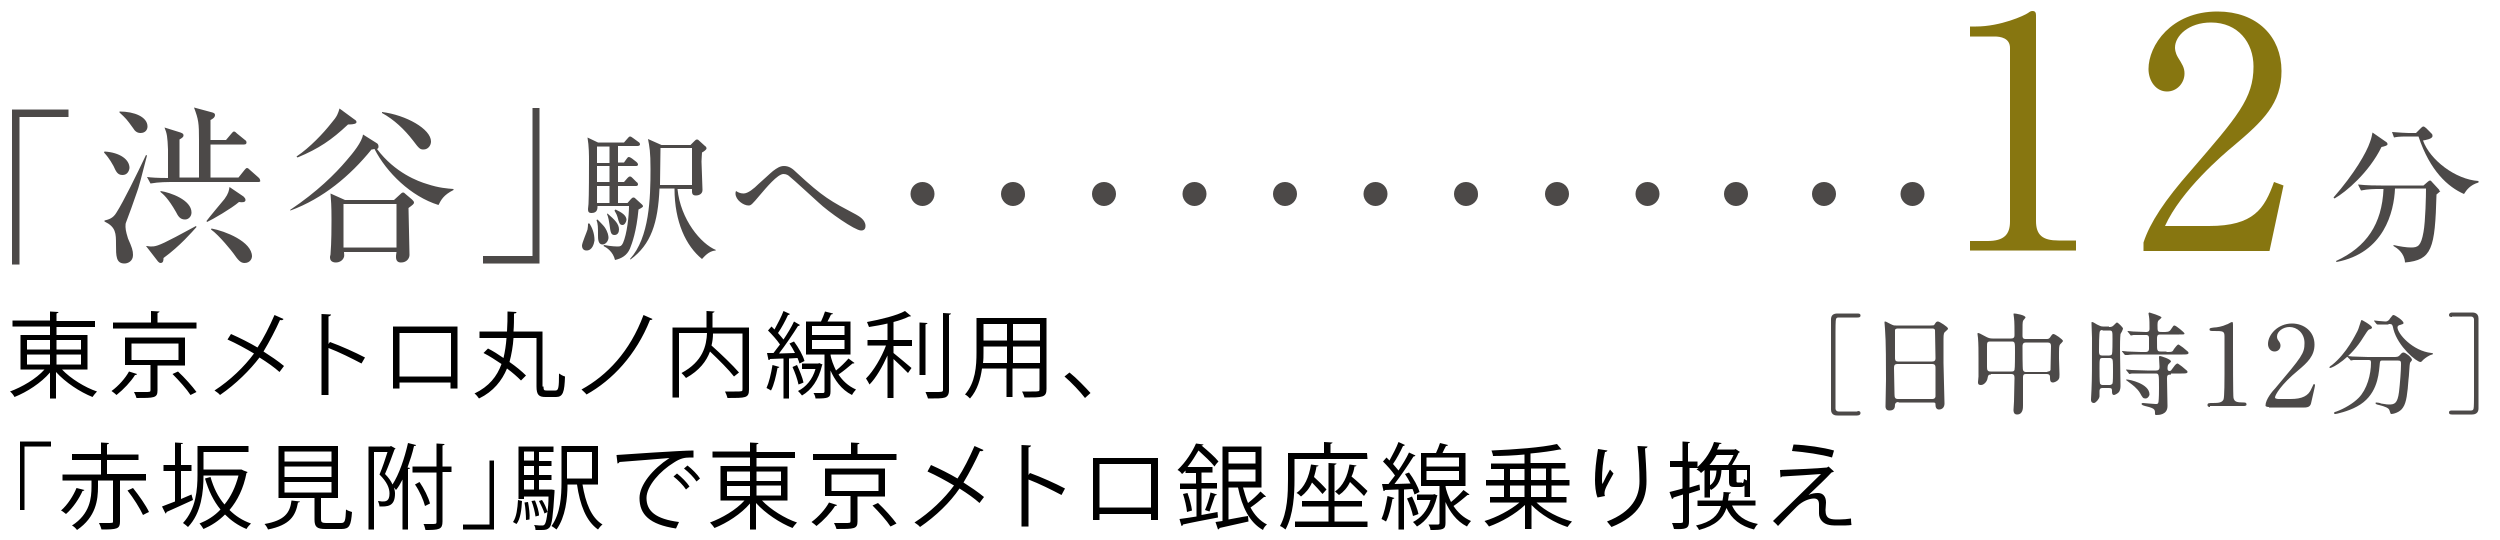
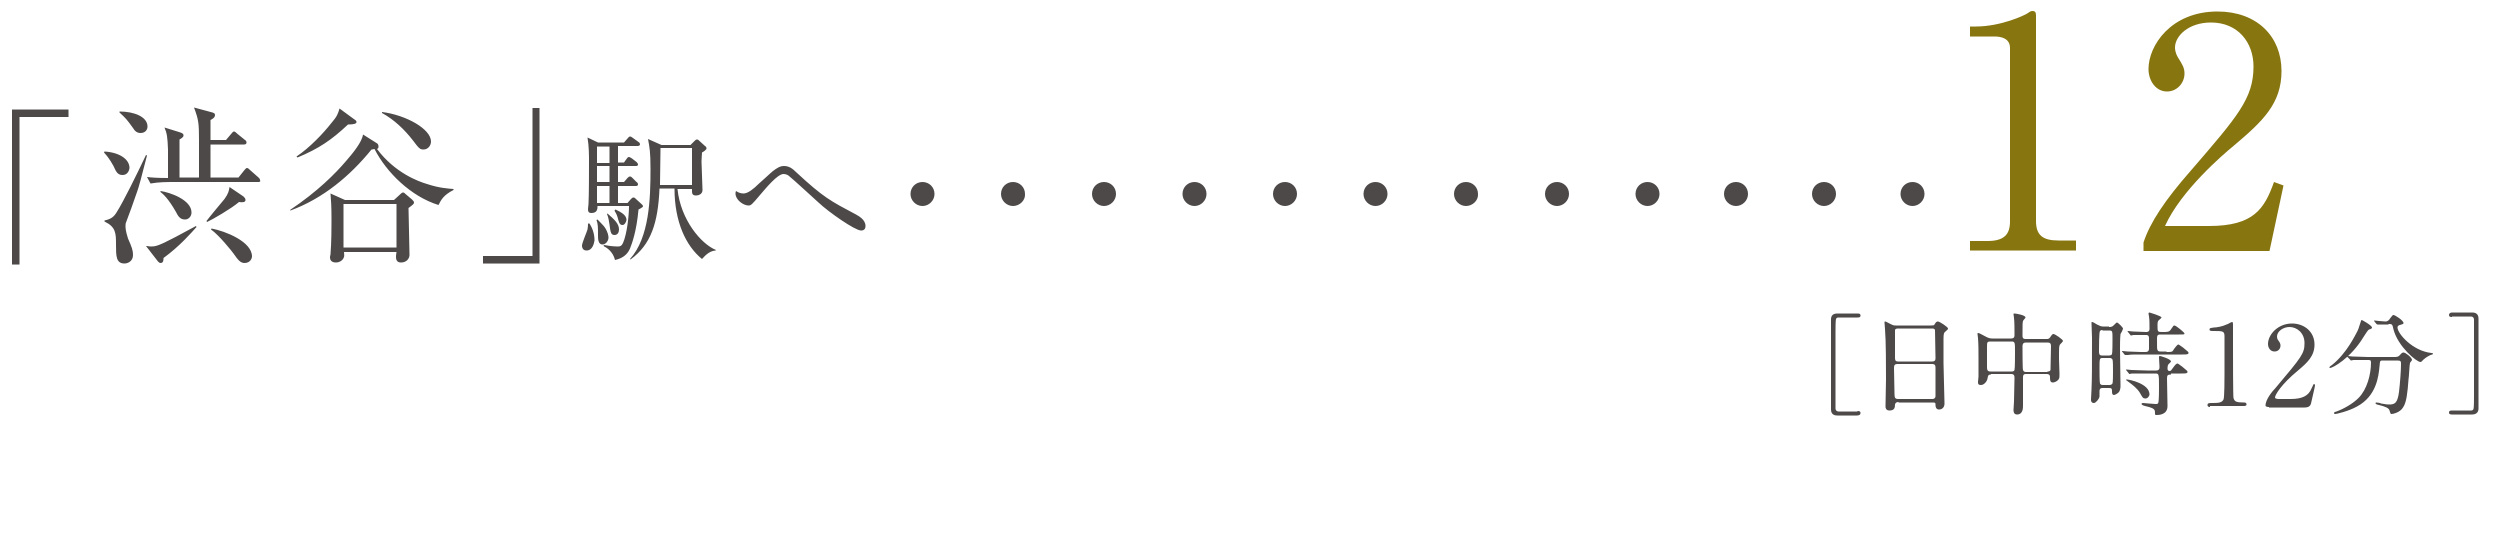
<svg xmlns="http://www.w3.org/2000/svg" version="1.1" id="レイヤー_1" x="0" y="0" viewBox="0 0 500 108" xml:space="preserve">
  <style>.st0{fill:#4c4948}</style>
  <path class="st0" d="M371.5 82.2c.2 0 .6 0 .6.4s-.4.5-.7.5h-3.9c-.3 0-1.3 0-1.3-1.2v-18c0-.8.4-1.2 1.3-1.2h4c.2 0 .6 0 .6.4s-.4.4-.6.4h-3.8c-.1 0-.4 0-.5.3-.1.2-.1 2.2-.1 2.6v15.3c0 .3.2.6.6.6h3.8zm8.2-1.8c-.1 0-.6 0-.7.5 0 .6-.1 1.2-1.1 1.2-.7 0-.8-.5-.8-.8 0-.1.1-4.6.1-5.4 0-2.4 0-7.8-.2-10.1 0-.2-.1-1.1-.1-1.3 0-.1 0-.2.1-.2s.2 0 1.1.5c.6.3.7.3 1.1.3h6.9c.5 0 .7 0 .8-.2.3-.5.4-.6.7-.6.3 0 2 1.1 2 1.4 0 .2-.1.2-.5.6-.3.2-.4.4-.4 1.5v4.8c0 1.3.2 7 .2 8.1 0 .8-.5 1.2-1.1 1.2-.1 0-.7 0-.7-.9 0-.4 0-.5-.5-.5h-6.9zm6.7-8.1c.7 0 .7-.4.7-.7 0-.3-.1-5.5-.1-5.6-.1-.3-.4-.3-.6-.3h-6.9c-.3 0-.5.2-.5.3v5.5c0 .4 0 .8.6.8h6.8zm0 7.5c.2 0 .6 0 .7-.5v-5.6c0-.5 0-.9-.7-.9h-6.9c-.6 0-.7.3-.7.8 0 .7.1 4.4.1 5.2 0 .7.1 1 .7 1h6.8zm11.8-4.9c-.6 0-.6.3-.7.8-.1.6-.7 1.3-1.3 1.3-.6 0-.6-.3-.6-.6 0-.2.1-.9.1-1.1v-3.6c0-1.4 0-2.9-.1-4.1 0-.1-.1-.7-.1-.8 0-.1 0-.2.1-.2.2 0 .4.1 1.7.8.4.2.7.3 1.2.3h3.7c.7 0 .7-.4.7-.8 0-.7 0-2.7-.1-3.3 0-.1-.1-.7-.1-.8 0-.1.1-.1.2-.1.2 0 2.2.3 2.2.8 0 .1-.5.6-.5.7-.1.4-.1.6-.1 2.9 0 .3 0 .7.6.7h4.2c.2 0 .5 0 .7-.3.4-.6.5-.7.7-.7.3 0 1.9 1.1 1.9 1.4 0 .1-.5.6-.6.7-.2.3-.2.6-.2 2.8 0 .5.1 2.7.1 3.2s0 .7-.2 1c-.4.5-1 .6-1.1.6-.6 0-.6-.5-.6-1.1 0-.2 0-.6-.7-.6h-4c-.4 0-.7 0-.7.7v5.6c0 .5 0 1.8-1.2 1.8-.7 0-.7-.7-.7-.9 0-.2.1-1.4.1-1.7 0-.8.1-4 .1-4.7 0-.5-.1-.8-.7-.8h-4zm4.1-.6c.2 0 .5 0 .6-.3.1-.3.1-3.1.1-3.7 0-1.8 0-2-.7-2h-4.2c-.7 0-.7.2-.7 1.1v4c0 .6.1.9.7.9h4.2zm7.2 0c.2 0 .5 0 .6-.3 0-.2.1-4.4.1-4.8 0-.5-.2-.7-.7-.7h-4.3c-.7 0-.7.5-.7.8 0 .6 0 4.5.1 4.7.1.3.3.4.6.4h4.3zm12.3-8.9c.3 0 .6 0 .9-.3.5-.5.6-.6.7-.6.2 0 1.2 1 1.2 1.2 0 .2-.4 1-.5 1.1-.1.8-.1 2.5-.1 2.9 0 1.2.1 6.3.1 7.4 0 .3 0 1-.4 1.4-.3.3-.8.5-.9.5-.4 0-.4-.5-.4-.7 0-.5 0-.7-.6-.7h-1.3c-.5 0-.6.3-.6.6v1.1c-.1.6-.8 1.3-1.1 1.3-.6 0-.6-.5-.6-.7 0-.2.1-1.6.1-2 .1-2.4.1-4 .1-10.3 0-.5-.1-2.6-.1-3 0-.1 0-.2.1-.2.2 0 .5.2 1 .5.6.3.8.4 1.2.4h1.2zm0 11.6c.2 0 .5 0 .7-.3.1-.2.1-2 .1-2.4 0-.8 0-2.2-.1-2.4-.1-.1-.2-.3-.5-.3h-1.5c-.6 0-.6.2-.6 2 0 .6 0 2.9.1 3.1.1.2.3.3.5.3h1.3zm-1.3-11c-.2 0-.3 0-.5.2s-.2 3.4-.2 4c0 .5 0 .9.6.9h1.4c.1 0 .5 0 .6-.3.1-.2.1-2.6.1-3 0-1.6 0-1.7-.7-1.7h-1.3zm12.8 4.4c1.1 0 1.2 0 1.5-.6.2-.2.6-.9.9-.9.1 0 .7.5.9.6 1.1.9 1.1.9 1.1 1.1 0 .3-.5.3-1.2.3H428c-1.1 0-2 0-2.4.1h-.5c-.1 0-.1 0-.2-.1l-.4-.5c-.1-.1-.1-.1-.1-.2h.1c.2 0 .9.1 1 .1.8 0 1.9.1 2.7.1h.9c.7 0 .7-.5.7-.7v-2.1c0-.6-.4-.6-.6-.6h-2.5c-.1 0-.4.1-.5.1-.1 0-.1-.1-.2-.2l-.4-.5-.1-.1s0-.1.1-.1c.2 0 .9.1 1 .1.8 0 1.8.1 2.6.1.2 0 .7 0 .7-.6 0-1 0-1.9-.1-2.5 0-.1-.1-.5-.1-.6 0-.1.1-.2.2-.2 0 0 2.4.7 2.4 1 0 .1-.5.5-.6.6-.2.2-.2.7-.2.9 0 1.4 0 1.4 1 1.4.9 0 1.3 0 1.6-.4.6-.9.6-.9.8-.9.3 0 2 1.4 2 1.6 0 .2-.1.2-1.1.2H432c-.6 0-.6.4-.6.9 0 1.8 0 2 .1 2.2.1.3.4.3.6.3h1.2zm.9 4.5c-.7 0-.8.2-.8.8 0 .9.1 4.7.1 5.5 0 1.8-1.8 1.8-2.2 1.8-.2 0-.3 0-.3-.3 0-.6 0-.9-.9-1.2-.2-.1-1.2-.3-1.4-.4-.1 0-.4-.2-.4-.3 0-.1.1-.2.3-.2.1 0 2.1.2 2.5.2.4 0 .5 0 .6-.4 0-.2.1-.5.1-2.8 0-2.9 0-2.9-.8-2.9h-4.6c-.1 0-.4.1-.5.1-.1 0-.1-.1-.2-.2l-.4-.5-.1-.1s0-.1.1-.1c.2 0 .9.1 1 .1 1 0 2 .1 3.1.1h1.8c.7 0 .7-.4.7-.8 0-.3-.1-1.8-.1-1.8 0-.2 0-.3.2-.3.1 0 2.2.6 2.2 1.1 0 .1-.6.6-.6.7 0 .1-.1.2-.1.7 0 .4.2.5.4.5.3 0 .3-.1.9-.9.2-.3.5-.6.7-.6.1 0 .2.1.9.6 1.1.9 1.1.9 1.1 1.1 0 .3-.5.3-1.2.3h-2.1zm-5.1 4.8c-.5 0-.6-.2-1.1-1.1-.6-1-1.6-1.7-2-2-.1-.1-.8-.6-.8-.6 0-.1.1-.1.2-.1.4 0 4.5.8 4.5 3 0 .2-.3.8-.8.8zm12.9 1.7c-.5 0-.5-.3-.5-.4 0-.4.3-.4 1.1-.4 1.2 0 1.8-.1 2.1-.7.2-.4.2-4.3.2-5.1v-7.5c0-1.1-.3-1.1-2.2-1.1-.5 0-.8 0-.8-.3s.2-.3.9-.4c.5 0 1.7-.2 2.5-.6.2 0 .9-.5 1.1-.5.2 0 .2.1.2 1.1v4.2c0 1 0 9.7.1 9.9.2.7.5.9 2.1.9.2 0 .5 0 .5.4 0 .3-.4.3-.6.3H442zm11.8 0c-.1 0-.7 0-.7-.3 0-1.2 1.4-2.9 2-3.5 5.3-6.3 5.8-6.9 5.8-9 0-2-1.5-3.2-3-3.2-1.3 0-2.5.9-2.5 1.9 0 .1 0 .4.2.7.3.4.5.7.5 1.1 0 .7-.5 1.2-1.2 1.2-.8 0-1.3-.7-1.3-1.5 0-1.9 2-4.1 4.8-4.1 2.4 0 4.5 1.6 4.5 4.2 0 2.3-1.4 3.6-3.3 5.2-3.4 2.8-4.6 4.9-4.6 5.4 0 .3.7.3.8.3h2.3c2.3 0 3.6-.6 4.2-2.1.4-.8.4-.9.5-.9.2 0 .2.3.2.3 0 .2-.7 3.1-.8 3.6-.2.8-1 .8-1.3.8h-7.1zm20.6-15.9c0 .2-.2.3-.6.4-.2.1-.6.7-1.1 1.5-2.6 4.3-6.2 6.2-6.7 6.2-.1 0-.1 0-.1-.1s0-.2.5-.5c3-2.4 4.7-6.1 5.1-6.8.2-.3.7-2.2.8-2.2 0-.1 2.1 1.1 2.1 1.5zm2.2 6.6c-.6 0-.6 0-.7 1.2-.2 2-.6 5.9-4.5 8-1.8 1-4.2 1.5-4.3 1.5-.1 0-.3 0-.3-.2 0-.1.1-.2.5-.3 1.6-.6 3.3-1.6 4.4-2.7 1.7-1.7 2.5-4.7 2.5-7.1 0-.5-.2-.5-.6-.5h-2.9c-.1 0-.4.1-.5.1-.1 0-.1-.1-.2-.2l-.5-.5-.1-.1s0-.1.1-.1c.2 0 .8.1 1 .1 1.1 0 2 .1 3.1.1h4.9c1 0 1.1 0 1.5-.4.3-.4.5-.5.7-.5.4 0 1.7 1 1.7 1.5 0 .1-.4.5-.4.6-.1.2-.2 2.8-.3 3.3-.2 2.7-.4 4.6-1.1 5.6-.6 1-2 1.3-2.3 1.3-.2 0-.2-.1-.4-.7-.1-.5-.9-.8-2.1-1.1-.5-.1-.7-.2-.7-.4 0-.1.2-.1.2-.1.2 0 .8.1.9.2 1.2.2 1.3.2 1.6.2 1.1 0 1.7-.2 2-2.5.2-1.7.4-4.3.4-5.5 0-.6 0-.8-.7-.8h-2.9zm1.1-7.2h-2.2s-.1 0-.2-.1l-.4-.5s-.1-.1-.1-.2h.1c.1 0 .8.1.9.1.2 0 1.2.1 1.3.1.5 0 .8-.4.9-.6.5-.6.5-.7.7-.7.3 0 2 1.1 2 1.6 0 .2-.1.2-.7.4-.1 0-.5.1-.5.5 0 1.2 3 4.7 6.8 5.1.1 0 .3 0 .3.2 0 .1-.6.2-.7.3-.6.3-1.1.7-1.4 1 0 .1-.3.3-.4.3-.8 0-4.5-3.1-5.4-6.5-.2-1-.3-1.1-.8-1.1h-.2zm12.7-1.5c-.2 0-.6 0-.6-.4s.4-.5.6-.5h4c.3 0 1.3 0 1.3 1.2v18c0 .8-.5 1.2-1.3 1.2h-4c-.2 0-.6 0-.6-.4s.4-.4.6-.4h3.8c.1 0 .4 0 .5-.3.1-.2.1-2.2.1-2.6V63.9c0-.3-.2-.6-.6-.6h-3.8zM3.9 23.3v29.6H2.4v-31h11.3v1.5H3.9zM24.5 35c-1 0-1.3-.7-1.8-1.8-.2-.3-.7-1.4-1.9-2.7l.1-.2c3.1.2 5 1.6 5 3.3-.1.7-.5 1.4-1.4 1.4zm2.9 3.4c-.4 1.2-1.9 5.4-2.2 6.1-.1.2-.1.5-.1.9 0 .7.4 2 .5 2.3.8 1.8 1 2.4 1 3.3 0 1.3-1.1 1.7-1.7 1.7-1.7 0-1.7-1.5-1.7-3.8 0-2.2 0-3.5-2.3-4.6v-.2c.8-.2 1.7-.4 2.4-1.6 1.4-2.2 4-7.5 5.9-11.5l.2.1c-.9 3.6-1.8 6.9-2 7.3zm.7-11.8c-.6 0-1.1-.3-1.5-1-1.3-1.8-1.4-1.9-2.7-3.1v-.2c3 0 5.6 1.1 5.6 3 0 .6-.4 1.3-1.4 1.3zm4.6 25c0 .4 0 1-.6 1-.2 0-.4-.2-.5-.3l-2.4-3.1c.4 0 .6.1.9.1.9 0 1.4 0 5-1.9 1.5-.8 3-1.6 4.1-2.2l.1.2c-.9 1-3.3 3.8-6.6 6.2zm18.9-15.2H34.1c-.3 0-2.4 0-4 .3l-.7-1.3c.8.1 2 .2 4.2.2v-5.7c-.1-2.5-.2-3.2-.7-4.4l3.2 1c.5.2.6.3.6.6 0 .2-.1.4-.8.8v7.6h3.9V28c0-3.4-.1-4.1-1-6.5l3.7 1c.3.1.5.2.5.5 0 .5-.5.8-.9 1v4h3.1l1.1-1.3c.2-.2.3-.4.5-.4s.4.2.6.4L49 28c.2.1.3.3.3.5 0 .3-.2.4-.5.4h-6.7v6.6h5.6l1.2-1.5c.2-.2.3-.4.5-.4s.4.2.6.4l1.7 1.5c.2.2.3.3.3.5.2.4-.2.4-.4.4zM37 43.9c-1 0-1.4-.7-1.8-1.5-1.6-2.8-2.6-3.6-3.1-4v-.2c2 .3 6.2 1.8 6.2 4.3 0 .8-.6 1.4-1.3 1.4zm10.8-3.5c-1.5 1.3-5.3 3.5-6.4 4l-.1-.2c.5-.7 3.1-3.8 3.6-4.4.8-1.1.9-1.7 1-2.4l2.8 1.9c.2.2.4.4.4.7 0 .5-.7.5-1.3.4zm1.1 12.2c-.8 0-1.3-.6-2.2-1.9-.2-.3-2.9-3.7-4.5-4.8l.1-.2c2.7.5 8.1 2.6 8.1 5.6 0 .3-.3 1.3-1.5 1.3zM87.7 41c-5.5-1.7-10.4-6.5-12.8-11.2-.2 0-.3.1-.6.1-4.3 5.3-9.7 9.8-16.2 12.2L58 42c5.5-3.7 9-7.2 11.3-9.9 1.3-1.5 3.1-3.7 3.3-5.2l2.7 1.7c.2.1.4.3.4.7 0 .3-.1.4-.3.5 3.6 4.8 8.3 6.5 10 7 2.4.8 4.1.9 5.3 1v.2c-2 1-2.5 2-3 3zM69.6 24.9c-3.3 3.1-5.8 4.8-10.1 6.6l-.2-.2c2.7-1.8 5.4-4.7 6.9-6.6 1.3-1.5 1.4-2 1.7-3l3 2.2c.2.1.4.3.4.5 0 .3-.4.5-1.7.5zm12.1 16.7c0 1.3.2 7.9.2 9.4 0 .6-.5 1.5-1.7 1.5-.6 0-1-.3-1-1.1 0-.2 0-.4.1-1H68.8c0 .3.1.7 0 1-.3.9-1.2 1.1-1.6 1.1-1 0-1.2-.6-1.2-1 0-.1 0-.3.1-.6.2-2.5.2-5.7.2-6.9 0-3-.1-4-.2-5.3L69 40h9.8l1.2-1.1c.2-.2.4-.4.6-.4.2 0 .3.1.5.3l1.3 1.1c.2.2.4.4.4.6 0 .3-.3.5-1.1 1.1zm-2.3-.8H68.7v8.7h10.6v-8.7zm5.3-10.9c-.7 0-.9-.2-2.1-1.8-1.7-2.2-3.8-4.2-6.2-5.5v-.2c4.8.6 9.8 3.4 9.8 5.9 0 .8-.6 1.6-1.5 1.6zm11.9 22.8v-1.5h9.9V21.6h1.4v31.1H96.6zm20.7-2.6c-.6 0-.9-.4-.9-1 0-.5 1-2.8 1.1-3.2.1-.5.1-.9.1-1.2h.3c.5.8 1 1.9 1 3.4-.1.6-.4 2-1.6 2zm10.4-8.2c-.4 4.4-1.3 6.8-1.7 7.8-.6 1.4-1.7 2-3 2.3-.4-1.7-1.7-2.5-2.3-2.8l.1-.2c1.6.3 2.6.3 2.7.3.6 0 .8-.1 1.1-.7.8-1.8 1.2-5.5 1.2-7.4h-6.3c0 .5 0 1.4-1.2 1.4-.6 0-.7-.3-.7-.8 0-.2.1-.8.1-1 .1-1.8.1-6.7.1-8.6 0-1 0-3-.3-4.7l2.1 1h5.2l.7-.8c.2-.2.3-.4.5-.4s.3.1.6.3l1.1.8c.2.1.3.3.3.5s-.3.3-.5.3h-3.9v3.3h1.2l.5-.7c.2-.3.3-.4.5-.4.1 0 .3.1.6.3l.9.7c.1.1.3.3.3.5 0 .3-.3.3-.5.3h-3.5v3.2h1.2l.7-.8c.2-.2.3-.3.5-.3s.3.1.5.3l.8.8c.2.1.3.3.3.5s-.2.3-.4.3h-3.6v3.4h1.9l.7-.8c.2-.2.3-.3.5-.3s.3.1.6.4l1.1 1c.1.1.2.2.2.4-.1.2-.7.5-.9.6zm-7.2 7c-.9 0-.9-1.2-.9-1.8 0-1.7 0-2.3-.3-3.1l.2-.1c.2.2 1.2 1.2 1.4 1.5.7 1 .8 1.8.8 2.2-.1.8-.7 1.3-1.2 1.3zm1.4-19.6h-2.5v3.3h2.5v-3.3zm0 3.9h-2.5v3.2h2.5v-3.2zm0 4h-2.5v3.4h2.5v-3.4zm1 9.8c-.7 0-.8-.5-1-2.1-.1-.6-.2-1.4-.5-2.1l.1-.1c1.5 1.3 2.3 2.1 2.3 3.2 0 .6-.3 1.1-.9 1.1zm1.6-2c-.6 0-.7-.5-1-1.6-.2-.7-.5-1-.6-1.3l.2-.2c1.3.6 2.2 1.2 2.2 2.1-.1.5-.4 1-.8 1zm18.6 5.1c-1.4.1-2.3 1.3-2.7 1.7-3.2-2.6-5.5-7.4-5.5-14.1h-3c-.3 6.9-1.7 11.2-5.8 14.2l-.1-.1c3.9-4.3 4.1-12.2 4.1-18 0-3.5-.2-4.4-.5-6l2.7 1.2h5.8l.8-.8c.2-.2.3-.3.5-.3s.3.1.5.3l1.1 1c.2.1.3.3.3.5s-.5.6-.9.8c0 .5-.1 1-.1 1.8 0 .9.2 4.8.2 5.7 0 .9-.9 1.1-1.3 1.1-.9 0-.8-.6-.8-1.3h-2.9c.6 6.1 4.7 11 7.7 12.2l-.1.1zm-4.7-20.5h-6.3c0 1.1-.1 6.3-.1 7.4h6.4v-7.4zm33.8 16.5c-1.2 0-6.5-3.7-8.5-5.6-.8-.7-5-4.6-5.9-5.3-.1-.1-.5-.4-1.1-.4-1.2 0-3.5 2.8-4.7 4.2-1.6 1.9-1.8 2.1-2.3 2.1-1 0-2.6-1.1-2.6-2.4 0-.1 0-.3.1-.5.3.2.8.5 1.5.5.9 0 2.1-1 3-1.9.5-.4 2.5-2.3 2.9-2.6.8-.6 1.4-1 2.2-1 1 0 1.7.5 2.5 1.3 5.4 5 6.8 5.7 11.9 8.4.5.3 1.9 1 1.9 2.3 0 .9-.7.9-.9.9zm12.3-4.9c-1.3 0-2.4-1.1-2.4-2.4 0-1.4 1.1-2.4 2.4-2.4 1.3 0 2.4 1 2.4 2.4 0 1.3-1.1 2.4-2.4 2.4zm18.1 0c-1.3 0-2.4-1.1-2.4-2.4 0-1.4 1.1-2.4 2.4-2.4 1.3 0 2.4 1 2.4 2.4.1 1.3-1.1 2.4-2.4 2.4zm18.2 0c-1.3 0-2.4-1.1-2.4-2.4 0-1.4 1.1-2.4 2.4-2.4 1.3 0 2.4 1 2.4 2.4 0 1.3-1.1 2.4-2.4 2.4zm18.1 0c-1.3 0-2.4-1.1-2.4-2.4 0-1.4 1.1-2.4 2.4-2.4 1.3 0 2.4 1 2.4 2.4 0 1.3-1.1 2.4-2.4 2.4zm18.1 0c-1.3 0-2.4-1.1-2.4-2.4 0-1.4 1.1-2.4 2.4-2.4 1.3 0 2.4 1 2.4 2.4 0 1.3-1.1 2.4-2.4 2.4zm18.1 0c-1.3 0-2.4-1.1-2.4-2.4 0-1.4 1.1-2.4 2.4-2.4 1.3 0 2.4 1 2.4 2.4 0 1.3-1.1 2.4-2.4 2.4zm18.1 0c-1.3 0-2.4-1.1-2.4-2.4 0-1.4 1.1-2.4 2.4-2.4 1.3 0 2.4 1 2.4 2.4.1 1.3-1.1 2.4-2.4 2.4zm18.2 0c-1.3 0-2.4-1.1-2.4-2.4 0-1.4 1.1-2.4 2.4-2.4 1.3 0 2.4 1 2.4 2.4 0 1.3-1.1 2.4-2.4 2.4zm18.1 0c-1.3 0-2.4-1.1-2.4-2.4 0-1.4 1.1-2.4 2.4-2.4 1.3 0 2.4 1 2.4 2.4 0 1.3-1.1 2.4-2.4 2.4zm17.7 0c-1.3 0-2.4-1.1-2.4-2.4 0-1.4 1.1-2.4 2.4-2.4 1.3 0 2.4 1 2.4 2.4 0 1.3-1.1 2.4-2.4 2.4zm17.6 0c-1.3 0-2.4-1.1-2.4-2.4 0-1.4 1.1-2.4 2.4-2.4 1.3 0 2.4 1 2.4 2.4 0 1.3-1.1 2.4-2.4 2.4zm17.7 0c-1.3 0-2.4-1.1-2.4-2.4 0-1.4 1.1-2.4 2.4-2.4 1.3 0 2.4 1 2.4 2.4 0 1.3-1.1 2.4-2.4 2.4z" />
  <path d="M394 48.2h3.5c3.3 0 4.5-1.3 4.5-3.9V9.6c0-2-1.9-2.3-3.1-2.3H394v-2h1.2c4.9 0 9.7-2.2 10.4-2.7.4-.3.6-.4.9-.4.6 0 .7.4.7.9v41.1c0 2.8 1.3 3.9 4.5 3.9h3.5v2H394v-1.9zm59.9 2h-25.2v-1.7c1.3-4 4.3-8.5 9.4-14.3 9.4-10.9 12.6-14.5 12.6-20.9 0-4.8-3.1-8.8-8.5-8.8-4.5 0-7.2 2.7-7.2 5 0 .2 0 1 .6 2 .8 1.3 1.3 2 1.3 3.2 0 1.9-1.5 3.6-3.5 3.6-2.2 0-3.7-2.1-3.7-4.5 0-4.7 4.5-11.5 13.8-11.5 7.9 0 12.8 5 12.8 11.9 0 6.5-3.7 10-9.5 14.9-2.2 1.8-10.6 9-13.8 16.1h8.8c9 0 11.1-3.5 13-8.8l1.9.7-2.8 13.1z" fill="#877610" />
-   <path class="st0" d="M476.3 29.4c-2.5 5.1-7.1 9-9.4 10.3l-.2-.2c4.2-4.8 6.6-9 7.3-11.1.3-.8.4-1.4.5-1.9l2.6 1.8c.2.1.4.3.4.5.1.3-.7.5-1.2.6zm11 9.5c-.3 10.9-.9 13.1-6.3 13.6-.1-1.9-1.6-2.9-2.3-3.3V49c1.3.3 2.6.5 3.5.5 1.4 0 2-.3 2.5-3.1.4-2.2.5-7.3.5-8.7H479c-.2 4.7-2.2 12.9-11.7 14.7l-.1-.2c6.1-2.8 9.2-7.4 9.5-14.4h-.9c-.8 0-2.2 0-3.6.3l-.6-1.2c1.9.2 3.7.2 4.6.2h8.5l.8-.7c.2-.2.4-.3.5-.3.2 0 .3.2.4.3l1.2 1.3c.2.2.3.3.3.5.3 0 .2 0-.6.7zm5.5-.1c-3.2-1.4-6.8-4.6-9.1-11.5h-2.4c-1.5 0-2.1.1-2.5.2l-.4-1.1c1.4.1 2.7.2 3.3.2h1.5l1-1c.3-.3.4-.3.5-.3.2 0 .3.2.5.3l1.1 1.1c.2.2.2.3.2.5 0 .6-1.4.8-1.9.9 1.4 3.9 6.5 7.8 11.1 8.1v.3c-1.7.5-2.4 1.5-2.9 2.3z" />
-   <path d="M17.5 73.9h-5.1c1.7 1.8 4.6 3.6 7 4.4-.3.3-.7.8-.9 1.1-2.5-1-5.4-2.9-7.3-5v5.3H10v-5.2c-1.8 2.1-4.6 3.9-7.1 4.9-.2-.4-.6-.9-.9-1.1 2.4-.9 5.2-2.5 6.9-4.4H4.1V67H10v-1.7H2.5v-1.2H10v-1.8l1.7.1c0 .1-.1.2-.4.3v1.5H19v1.2h-7.7V67h6.2v6.9zM5.4 68v1.9H10V68H5.4zm0 2.9v2H10v-2H5.4zM16.2 68h-4.9v1.9h4.9V68zm0 4.9v-2h-4.9v2h4.9zm11.2 1.9c-.1.2-.2.2-.4.2-.8 1.3-2.3 2.9-3.7 4-.2-.2-.7-.6-1-.8 1.4-1 2.8-2.6 3.5-3.9l1.6.5zm11.9-10.3v1.2H22.6v-1.2h7.6v-2.3l1.7.1c0 .1-.1.2-.4.3v1.9h7.8zM37 73.1h-5.5v5c0 1.5-.7 1.5-4.2 1.5-.1-.4-.3-.8-.5-1.2h2.1c1.1 0 1.2 0 1.2-.4v-5H25v-5.5h12v5.6zm-10.7-4.4V72h9.4v-3.3h-9.4zM38.1 79c-.7-1.1-2.3-2.9-3.6-4.2l1.1-.5c1.3 1.2 2.9 3 3.7 4.1l-1.2.6zm8.1-12.2c1.8.8 3.6 1.7 5.3 2.7 1.2-1.8 2.4-4.2 3.4-6.5l1.8.8c-.1.2-.3.3-.7.2-.9 2-2.1 4.3-3.3 6.3 1.4.9 2.9 1.9 4.1 2.9l-.9 1.2c-1-.9-2.4-1.9-4-2.9C50 74 47.2 76.8 44 79c-.2-.3-.8-.7-1.1-.9 3.1-2 6-4.8 7.9-7.4-1.7-1-3.5-2-5.3-2.8l.7-1.1zm26.1 5.9c-1.9-1-4.5-2.3-6.6-3.1V79h-1.4V62.8l1.9.1c0 .2-.2.3-.5.4v5.5l.3-.4c2.2.8 5.1 2.1 7 3.1l-.7 1.2zm19.2-7.4v12.4h-1.4v-1.2H79.9v1.2h-1.3V65.3h12.9zm-1.3 10v-8.7H79.9v8.7h10.3zm18.5 2c0 .7.1.8.6.8h1.8c.6 0 .7-.6.7-3.4.3.2.8.5 1.2.6-.1 3.1-.4 4.1-1.8 4.1h-2.1c-1.3 0-1.8-.4-1.8-2.1v-9.7h-4.6c-.1 1.6-.4 3.3-.8 4.8 1.3.9 2.5 1.9 3.3 2.7l-1 1c-.7-.7-1.7-1.6-2.8-2.4-1 2.4-2.7 4.6-5.6 6-.2-.3-.6-.8-.9-1 2.9-1.4 4.5-3.4 5.4-5.9-1.2-.8-2.4-1.6-3.6-2.2l.9-.9c1 .5 2.1 1.2 3.1 1.9.3-1.3.5-2.6.6-4h-5.4v-1.3h5.5c.1-1.4.1-2.7.1-4l1.8.1c0 .2-.2.3-.5.3 0 1.2 0 2.4-.1 3.6h5.8v11zm21.8-13.5c-.1.2-.3.2-.5.2-2.8 7-7.5 12-12.7 14.9-.2-.3-.7-.7-1-1 5.1-2.8 9.7-7.6 12.4-14.9l1.8.8zm19.3 1.7v12.4c0 .9-.2 1.3-.8 1.5-.6.2-1.8.2-3.5.2-.1-.4-.3-.9-.5-1.3h1.9c1.6 0 1.6 0 1.6-.5V66.7h-5.9c0 .8-.1 1.6-.3 2.4 1.9 1.7 4.3 4 5.5 5.4l-1 .8c-1-1.3-3-3.3-4.8-5-.7 1.9-2.1 3.8-4.8 5.3-.2-.3-.6-.7-.9-1 4.3-2.3 5-5.5 5.1-8h-5.6v12.9h-1.3v-14h6.8v-3.3l1.6.1c0 .1-.1.2-.4.3v2.9h7.3zm9 2.8c.9 1.2 1.8 2.8 2.1 3.9l-1 .5c-.1-.3-.2-.7-.4-1.1-.6 0-1.1.1-1.7.1v8h-1.1v-8c-1 0-2 .1-2.7.1 0 .1-.1.2-.3.2l-.3-1.4h1.3c.4-.5.8-1.1 1.3-1.7-.6-.9-1.6-2-2.4-2.8l.7-.8.6.6c.6-1.1 1.4-2.6 1.8-3.7l1.3.6c-.1.1-.2.2-.4.2-.5 1.1-1.3 2.6-2 3.6.4.5.8.9 1.1 1.3.8-1.2 1.6-2.5 2.1-3.6l1.2.7c-.1.1-.2.2-.4.2-1 1.6-2.5 3.8-3.8 5.5l3.2-.1c-.3-.6-.7-1.3-1.1-1.9l.9-.4zm-2.9 5.1c-.1.1-.2.2-.4.2-.3 1.6-.7 3.4-1.3 4.5-.3-.2-.7-.4-.9-.5.5-1.1.9-2.8 1.2-4.6l1.4.4zm3.5-.4c.5 1.1 1.1 2.5 1.3 3.5-.2.1-.4.2-1 .4-.2-1-.7-2.4-1.2-3.5l.9-.4zm4.4-.4l.7.3c0 .1-.1.1-.1.2-.7 2.9-2.1 4.9-4 6-.2-.3-.6-.7-.8-.9 1.6-.8 2.9-2.3 3.5-4.4h-2.7v-1.1h3.3l.1-.1zm2.3-1.8c0 .8.7 2.5 1.1 3.3.9-.7 1.9-1.7 2.5-2.4.9.7 1.1.8 1.2.9-.1.1-.2.1-.4.1-.7.6-1.9 1.6-2.8 2.2.8 1.2 1.9 2.3 3.5 3-.2.2-.6.7-.8 1.1-2.2-1.1-3.5-3.1-4.3-4.9v4.2c0 1.3-.5 1.4-3 1.4 0-.3-.2-.8-.4-1.1h1.9c.2 0 .3-.1.3-.3v-7.4h-3.7v-6.6h3c.3-.6.6-1.4.8-2l1.6.4c0 .1-.2.2-.4.2-.2.4-.4.9-.7 1.4h4.6v6.6h-4zm-3.7-5.5V67h6.5v-1.8h-6.5zm0 2.7v1.8h6.5V68h-6.5zm19.8-4.8c-.1.1-.2.1-.4.1-.8.4-1.9.8-3.1 1.1V68h3.7v1.2h-3.7v1.4c.9.7 3 2.5 3.6 3l-.7 1c-.6-.6-1.9-1.9-2.9-2.8v7.8h-1.2v-8.5c-1 2.2-2.3 4.5-3.6 5.8-.2-.4-.5-.9-.7-1.2 1.5-1.5 3.1-4.2 4-6.6h-3.7V68h4v-3.3c-1.2.3-2.5.5-3.7.7-.1-.3-.3-.7-.4-1 2.7-.5 6-1.3 7.6-2.2l1.2 1zm1.7 1.3l1.6.1c0 .1-.1.2-.4.3V75h-1.2V64.5zm4.7-1.9l1.6.1c0 .1-.1.2-.4.3v15c0 .9-.3 1.3-.8 1.5-.6.2-1.6.2-3.4.2-.1-.3-.3-.9-.5-1.3h1.9c1.5 0 1.6 0 1.6-.5V62.6zm20.7 1v14.2c0 1.7-.8 1.7-4.4 1.7-.1-.3-.3-.9-.5-1.2h1.9c1.6 0 1.6 0 1.6-.5v-4.1h-5.4v5.7h-1.2v-5.7h-4.9c-.3 2.1-.9 4.3-2.4 6-.2-.2-.7-.7-1-.8 2.1-2.4 2.3-5.7 2.3-8.4v-6.9h14zm-12.6 6.9c0 .7 0 1.4-.1 2.1h4.8v-3.3h-4.7v1.2zm4.7-5.7h-4.7v3.3h4.7v-3.3zm6.6 3.3v-3.3h-5.4v3.3h5.4zm-5.4 4.5h5.4v-3.3h-5.4v3.3zm11.3 1.9c1.4 1.1 3.2 3 4.2 4.1l-1.1 1c-.9-1.2-2.8-3.2-4.1-4.3l1-.8zM4 102V88.3h6.2v1H4.9V102H4zm12.9-4c-.1.1-.2.2-.4.2-.6 1.4-1.9 3.4-3.3 4.6-.3-.2-.7-.6-1-.7 1.3-1.1 2.5-3 3.1-4.5l1.6.4zm12.5-1.9H24v8.2c0 1.5-.6 1.6-3.7 1.6-.1-.4-.3-.9-.5-1.3h1.3c1.5 0 1.5 0 1.5-.3v-8.2h-3v1.2c0 2.7-.4 6.1-4.2 8.7-.2-.3-.6-.7-1-.9 3.6-2.3 3.9-5.5 3.9-7.8v-1.2h-5.8v-1.2h7.7V92h-5.8v-1.2h5.8v-2.3l1.6.1c0 .1-.1.2-.4.3v2h6.3V92h-6.3v2.8h7.8v1.3zm-2.8 1.5c1.2 1.5 2.6 3.5 3.2 4.8-.3.1-.6.3-1.2.6-.6-1.3-1.9-3.4-3.1-4.9l1.1-.5zm9.6 2.2l2.1-.9.3 1.1c-1.9.9-4 1.8-5.3 2.4 0 .2-.1.3-.2.3l-.7-1.4c.7-.3 1.6-.6 2.6-1v-6.1h-2.3V93H35v-4.5l1.6.1c0 .1-.1.2-.4.2V93h2.1v1.2h-2.1v5.6zm12.5-5.7l.8.3c0 .1-.1.2-.2.2-.6 3.1-1.8 5.5-3.4 7.4 1.2 1.2 2.6 2.1 4.3 2.7-.3.3-.7.7-.9 1.1-1.7-.7-3.1-1.7-4.3-2.9-1.3 1.3-2.7 2.2-4.3 2.9-.2-.3-.5-.8-.8-1.1 1.5-.6 3-1.5 4.2-2.8-1.4-1.7-2.4-3.8-3.1-6.2l1.1-.3c.6 2.1 1.5 4 2.8 5.5 1.3-1.6 2.2-3.5 2.8-5.8h-7c0 3.2-.4 7.5-3.1 10.3-.2-.2-.7-.6-1-.8 2.6-2.8 2.9-6.7 2.9-9.7v-5.7h10.2v1.2h-9v3.5h7.6l.4.2zm11.3 6.2c0 .1-.2.2-.4.2-.5 2.7-1.6 4.5-6 5.4-.1-.3-.4-.8-.7-1.1 4-.7 5.1-2.2 5.4-4.7l1.7.2zm4.2 3.6c0 .5.2.7 1 .7h3c.8 0 .9-.4 1-2.7.3.2.8.4 1.2.5-.2 2.7-.5 3.4-2.1 3.4h-3.2c-1.7 0-2.2-.4-2.2-1.9v-4.3h-7.2V89.2h11.9v10.4h-3.4v4.3zm-7.3-13.6v2h9.4v-2h-9.4zm0 3v2.1h9.4v-2.1h-9.4zm0 3.1v2.1h9.4v-2.1h-9.4zm22.2-6.7c0 .1-.1.1-.2.2-.5 1.4-1.2 3.3-1.9 4.9.7.7 1.2 1.4 1.5 2.1 1.3-2 2.4-5.2 3.1-8.3l1.6.4c0 .2-.2.2-.4.2-.3 1.4-.8 2.9-1.3 4.3l.5.1c0 .1-.1.2-.4.2v12.1h-1.1v-10c-.4.8-.8 1.5-1.3 2.1-.1-.1-.2-.3-.4-.5.1.4.2.8.2 1.2 0 2.7-1.6 2.6-3.1 2.6 0-.3-.2-.8-.3-1.1.3 0 .6.1.8.1.7 0 1.5 0 1.5-1.6 0-1.1-.5-2.3-2-3.8.6-1.4 1.2-3.2 1.6-4.5h-2.7v15.5h-1.1V89.3H78l.2-.1.9.5zm11.2 3.5v1.2h-1.8v9.9c0 1.6-.7 1.7-3.4 1.7-.1-.3-.2-.9-.4-1.2h1.4c1.1 0 1.2 0 1.2-.4v-9.9h-4.8v-1.2h4.8v-4.6l1.6.1c0 .2-.1.2-.4.3v4.2h1.8zm-6.4 3.2c.9 1.3 1.8 3.1 2.1 4.3l-1 .5c-.3-1.2-1.1-3-2-4.3l.9-.5zm14.9-4.3v13.8h-6.2v-1h5.3V92.1h.9zm5.6 8.1c-.1 1.7-.3 3.6-1.1 4.6l-.7-.4c.7-1 .9-2.7 1-4.4l.8.2zm5.9-2.3l.6.1v.4c-.3 4.8-.5 6.5-1 7.1-.4.4-.7.5-1.6.5h-1.2c0-.3-.1-.8-.3-1 .7.1 1.4.1 1.6.1.5 0 .8-.1 1.1-2.7l-.6.3c-.2-.7-.7-1.7-1.1-2.5l.6-.2c.5.7.9 1.7 1.1 2.4.1-.8.2-1.8.2-3.1h-4.9v.5h-1.1V89.3h7v1.1h-2.9v1.8h2.5v1h-2.5V95h2.5v1h-2.5v1.9h2.5zm-3.5-7.6h-2v1.8h2v-1.8zm0 4.7v-1.8h-2V95h2zm-2 1v1.9h2V96h-2zm.4 8c0-1-.1-2.4-.3-3.5l.7-.1c.2 1.1.4 2.5.3 3.5l-.7.1zm1.8-3.9c.4 1 .8 2.2.8 3l-.7.2c-.1-.8-.4-2.1-.8-3.1l.7-.1zm12.6-3.2h-3.1c.6 3.6 1.7 6.6 4 8-.3.2-.7.7-.9 1-2.4-1.7-3.6-4.9-4.2-9h-1.9c0 2.8-.4 6.5-2.2 9-.2-.2-.7-.5-1-.7 1.8-2.5 2-6 2-8.8v-7.2h7.3v7.7zm-1.2-6.5h-5v5.3h5v-5.3zm4.9.6c1.4-.1 12.9-.9 15.4-.9v1.4h-.7c-1.1 0-2 .2-3.2 1-2.8 1.7-5.5 4.7-5.5 7.1 0 2.6 1.8 4.2 6.5 4.8l-.6 1.3c-5.3-.8-7.3-2.8-7.3-6.1 0-2.6 2.6-5.8 6-8-2.1.2-7.6.6-10 .8-.1.2-.3.3-.4.3l-.2-1.7zm12.1 3.7c.9.7 2 1.8 2.5 2.6l-.7.6c-.5-.8-1.7-2-2.5-2.6l.7-.6zm2.1-1.6c.9.7 2 1.8 2.5 2.6l-.7.6c-.5-.8-1.6-1.9-2.5-2.6l.7-.6zm20 7h-5.1c1.7 1.8 4.6 3.6 7 4.4-.3.3-.7.8-.9 1.1-2.5-1-5.4-2.9-7.3-5v5.3H150v-5.2c-1.8 2.1-4.6 3.9-7.1 4.9-.2-.3-.6-.8-.9-1.1 2.4-.9 5.2-2.5 6.9-4.4h-4.8v-6.9h5.9v-1.7h-7.5v-1.2h7.5v-1.8l1.7.1c0 .1-.1.2-.4.3v1.5h7.7v1.2h-7.7v1.7h6.2v6.8zm-12.1-5.8v1.9h4.6v-1.9h-4.6zm0 2.9v2h4.6v-2h-4.6zm10.8-2.9h-4.9v1.9h4.9v-1.9zm0 4.8v-2h-4.9v2h4.9zm11.2 1.9c-.1.2-.2.2-.4.2-.8 1.3-2.3 2.9-3.7 4-.2-.2-.7-.6-1-.8 1.4-1 2.8-2.6 3.5-3.9l1.6.5zm11.9-10.3V92h-16.7v-1.2h7.6v-2.3l1.7.1c0 .1-.1.2-.4.3v1.9h7.8zm-2.3 8.6h-5.5v5c0 1.5-.7 1.5-4.2 1.5-.1-.4-.3-.8-.5-1.2h2.1c1.1 0 1.2 0 1.2-.4v-5H165v-5.5h12v5.6zm-10.7-4.4v3.3h9.4v-3.3h-9.4zm11.8 10.4c-.7-1.1-2.3-2.9-3.6-4.2l1.1-.5c1.3 1.2 2.9 3 3.7 4.1l-1.2.6zm8.1-12.3c1.8.8 3.6 1.7 5.3 2.7 1.2-1.8 2.4-4.2 3.4-6.5l1.8.8c-.1.2-.3.3-.7.2-.9 2-2.1 4.3-3.3 6.3 1.4.9 2.9 1.9 4.1 2.9l-.9 1.2c-1-.9-2.4-1.9-4-2.9-1.9 2.8-4.7 5.5-7.9 7.7-.2-.3-.8-.7-1.1-.9 3.1-2 6-4.8 7.9-7.4-1.7-1-3.5-2-5.3-2.8l.7-1.3zm26.1 6c-1.9-1-4.5-2.3-6.6-3.1v9.4h-1.4V89l1.9.1c0 .2-.2.3-.5.4V95l.3-.4c2.2.8 5.1 2.1 7 3.1l-.7 1.3zm19.3-7.4V104h-1.4v-1.2h-10.3v1.2h-1.3V91.6h13zm-1.4 9.9v-8.7h-10.3v8.7h10.3zm13.3.9l.1 1.1c-2.6.5-5.3 1-7 1.4 0 .2-.1.2-.3.3l-.4-1.4c.9-.1 2.1-.3 3.4-.5v-5.5H236v-1.1h3.2v-2.1h-2.1v-.5c-.2.2-.4.5-.7.7-.2-.3-.6-.7-.9-.8 1.7-1.6 3-3.7 3.7-5.3l1.5.2c0 .1-.2.2-.4.2 1.2 1 2.7 2.3 3.4 3.2-.5.5-.6.7-.8 1-.7-.9-2-2.1-3.2-3.2-.6 1-1.3 2.2-2.2 3.3h5v1.1h-2.2v2.1h3.1v1.1h-3.1v5.3l3.2-.6zm-6.1 0c-.1-1-.4-2.4-.8-3.6l.9-.2c.4 1.1.8 2.6.9 3.5l-1 .3zm6-3.5c-.1.1-.2.2-.4.2-.3.9-.8 2.3-1.1 3.2l-.9-.3c.4-.9.9-2.4 1.1-3.5l1.3.4zm5.2-1.4c.3 1.1.6 2.1 1 3.1.9-.7 1.9-1.6 2.5-2.3l1.1 1c-.1.1-.2.1-.4.1-.7.6-1.8 1.5-2.7 2.1.8 1.5 1.9 2.7 3.3 3.4-.3.2-.7.7-.8 1.1-2.7-1.5-4.2-4.6-5-8.5h-1.9v6.4c1.2-.2 2.5-.5 3.9-.7l.1 1.1c-2.2.5-4.4 1-5.8 1.3 0 .2-.1.2-.3.3l-.5-1.5 1.4-.2V89.3h7.8v8.2h-3.7zm2.5-7.1h-5.4v2.3h5.4v-2.3zm-5.4 3.5v2.4h5.4v-2.4h-5.4zm27.8-2.1h-14.6v4.1c0 2.9-.2 7.1-1.8 10-.2-.2-.8-.6-1.1-.7 1.5-2.7 1.6-6.6 1.6-9.3v-5.3h7.2v-2.2l1.7.1c0 .1-.1.2-.4.3v1.8h7.3l.1 1.2zm-6.6 9.5v3h6.6v1.1H259v-1.1h6.7v-3h-5.3v-1.1h5.3v-7.6l1.6.1c0 .1-.1.2-.4.3v7.2h5.5v1.1h-5.5zm-2.4-2.5c-.5-.6-1.3-1.5-2.1-2.3-.5 1.2-1.3 2.1-2.2 2.8-.2-.2-.6-.6-.9-.7 1.6-1.1 2.5-3.2 2.9-5.7l1.5.2c0 .1-.1.2-.4.2-.1.7-.3 1.4-.5 2.1.9.8 1.9 1.8 2.5 2.5l-.8.9zm8.3.4c-.6-.7-1.8-1.8-2.8-2.8-.5 1.1-1.3 2-2.2 2.6-.2-.2-.6-.5-.8-.7 1.6-1.1 2.5-3 2.9-5.4l1.4.2c0 .1-.2.2-.4.2-.1.7-.3 1.4-.6 2 1.1.9 2.5 2.2 3.2 2.9l-.7 1zm9-4.7c.9 1.2 1.8 2.8 2.1 3.9l-1 .5c-.1-.3-.2-.7-.4-1.1-.6 0-1.1.1-1.7.1v8h-1.1v-8c-1.1 0-2 .1-2.7.1 0 .1-.1.2-.3.2l-.3-1.4h1.3c.4-.5.8-1.1 1.3-1.7-.6-.9-1.6-2-2.4-2.8l.7-.8.6.6c.6-1.1 1.4-2.6 1.8-3.7l1.3.6c-.1.1-.2.2-.4.2-.5 1.1-1.3 2.6-2 3.6.4.5.8.9 1.1 1.3.8-1.2 1.6-2.5 2.1-3.6l1.3.6c-.1.1-.2.2-.4.2-1 1.6-2.5 3.8-3.8 5.5l3.2-.1c-.3-.6-.7-1.3-1.1-1.9l.8-.3zm-2.9 5.1c-.1.1-.2.2-.4.2-.3 1.6-.7 3.4-1.3 4.5-.3-.2-.7-.4-.9-.5.5-1.1.9-2.8 1.2-4.6l1.4.4zm3.5-.3c.5 1.1 1.1 2.5 1.3 3.5-.2.1-.5.2-1.1.4-.2-1-.7-2.4-1.2-3.5l1-.4zm4.4-.5l.7.3c0 .1-.1.1-.1.2-.7 2.9-2.1 4.9-4 6-.2-.3-.6-.7-.8-.9 1.6-.8 2.9-2.3 3.5-4.4h-2.7v-1.1h3.3l.1-.1zm2.3-1.7c0 .8.7 2.5 1.1 3.3.9-.7 1.9-1.7 2.5-2.4.9.7 1.1.8 1.2.9-.1.1-.2.1-.4.1-.7.6-1.9 1.6-2.8 2.2.8 1.2 1.9 2.3 3.5 3-.2.2-.6.7-.8 1.1-2.2-1.1-3.5-3.1-4.3-4.9v4.2c0 1.3-.5 1.4-3 1.4 0-.3-.2-.8-.4-1.1h1.9c.2 0 .3-.1.3-.3v-7.4h-3.7v-6.6h3c.3-.6.6-1.4.8-2l1.6.4c0 .1-.2.2-.4.2-.2.4-.5.9-.7 1.4h4.6v6.6h-4zm-3.8-5.6v1.8h6.5v-1.8h-6.5zm0 2.7V96h6.5v-1.8h-6.5zm28.1 6.3h-6.1c1.7 1.7 4.5 3.1 7.1 3.8-.3.3-.7.8-.9 1.1-2.5-.8-5.4-2.5-7.2-4.4v4.8H305V101c-1.9 1.8-4.7 3.4-7.2 4.3-.2-.3-.6-.8-.9-1.1 2.4-.7 5.2-2.2 7-3.7H298v-1.1h2.8v-2.3h-3.6V96h3.6v-2.2h-2.6v-1.1h6.7v-1.8c-2.1.2-4.3.3-6.3.3 0-.3-.2-.8-.3-1.1 4.6-.2 10.1-.6 13.1-1.3l.9 1.1h-.4c-1.5.3-3.6.6-5.8.8v1.9h7v1.1h-2.8V96h3.6v1.1h-3.6v2.3h3v1.1zM302 93.7V96h2.9v-2.2H302zm0 3.4v2.3h2.9v-2.3H302zm7.2-3.4h-3V96h3v-2.3zm0 5.7v-2.3h-3v2.3h3zm10.3.1c-.4-1-.5-2.5-.5-3.5 0-1.8.2-3.8.6-6.2l1.9.3c-.1.2-.3.3-.5.3-.4 1.6-.6 3.9-.6 5.4 0 .4 0 .8.1 1 .4-.9 1.1-2.2 1.5-2.9.2.2.5.6.7.8-1.4 2.5-1.8 3.2-1.8 4 0 .2 0 .3.1.5l-1.5.3zm10-10.2c0 .2-.2.3-.5.4.1 1.6.3 4.3.3 6.5 0 3.6-1.3 6.9-7 9.2-.2-.3-.7-.8-.9-1.1 5.1-2 6.5-5 6.5-8.1 0-2.3-.2-5-.4-7l2 .1zM340 98l-2.2.7v5.6c0 1.4-.6 1.6-3 1.5-.1-.3-.2-.8-.4-1.2h1.3c.8 0 .9 0 .9-.4v-5.3l-1.9.6c0 .2-.1.2-.3.3l-.5-1.4c.7-.2 1.7-.4 2.6-.7v-4.3H334v-1.2h2.5v-3.9l1.5.1c0 .1-.1.2-.4.3v3.6h1.9v1.1c1.7-1.5 2.8-3.4 3.3-5l1.5.2c0 .2-.2.2-.4.2-.1.3-.3.7-.5 1.1h3.5l.2-.1.9.6c-.1.1-.2.1-.3.2-.3.7-.8 1.6-1.3 2.4h3.6v6.4h-1.1v-2.3c-.2.2-.4.3-.8.3H347c-1 0-1.2-.2-1.2-1.2V94h-1.5c-.1 1.7-.5 3.1-2.1 4-.1-.2-.4-.5-.6-.7 1.2-.6 1.6-1.7 1.7-3.2H342v5.4h-1.1V94c-.2.2-.5.4-.7.6-.2-.3-.6-.6-.9-.7.1-.1.3-.2.4-.3h-1.8v3.9l2-.6.1 1.1zm11.3 3.1h-4.9c.9 2 2.6 3.2 5.2 3.7-.3.2-.6.7-.8 1.1-2.7-.7-4.5-2.1-5.5-4.3-.7 2.1-2.2 3.5-5.5 4.4-.1-.3-.4-.7-.6-.9 3.1-.7 4.4-2 5-3.9h-4.7v-1.1h5c.1-.5.2-1.1.2-1.7l1.5.1c0 .1-.2.2-.4.3-.1.5-.1.9-.2 1.3h5.5v1zm-5.7-8.1c.4-.6.8-1.3 1.1-2h-3.4c-.4.7-.8 1.3-1.4 2h3.7zm2.8 3.6c.3 0 .3-.1.4-.8l.6.3V94h-2.1v2.2c0 .3.1.3.3.3h.8zm13.3 2.4c.6-.3 1.3-.4 1.9-.4 1 0 1.6.7 1.6 1.9 0 .5-.1 1.1-.1 1.5 0 1.9 1.1 1.9 2.7 1.9.8 0 1.8-.1 2.4-.2 0 .8.1 1.3.1 1.3-.7.1-1.6.1-2.4.1-.8 0-1.5 0-2-.1-1.3-.2-2.1-1.2-2.1-2.3v-1.8c0-.8-.3-1.2-1-1.2-.9 0-2.3.5-3.4 1.6s-3.1 3.1-3.8 3.9c0 0-.2-.3-1-1 1.8-1.8 7.7-7.5 9.6-9.4-1.4.1-5.6.4-7.8.5-.1.1-.2.2-.3.2L356 94c2.6-.1 7.6-.3 9.4-.5l.3-.2 1.1 1c-.1.1-.2.1-.5.2-.9 1-3.2 3.2-4.6 4.5zm4.7-7.5c-2-.6-5.5-1.1-8-1.3l.3-1.3c2.6.1 6 .6 8.1 1.2l-.4 1.4z" />
</svg>